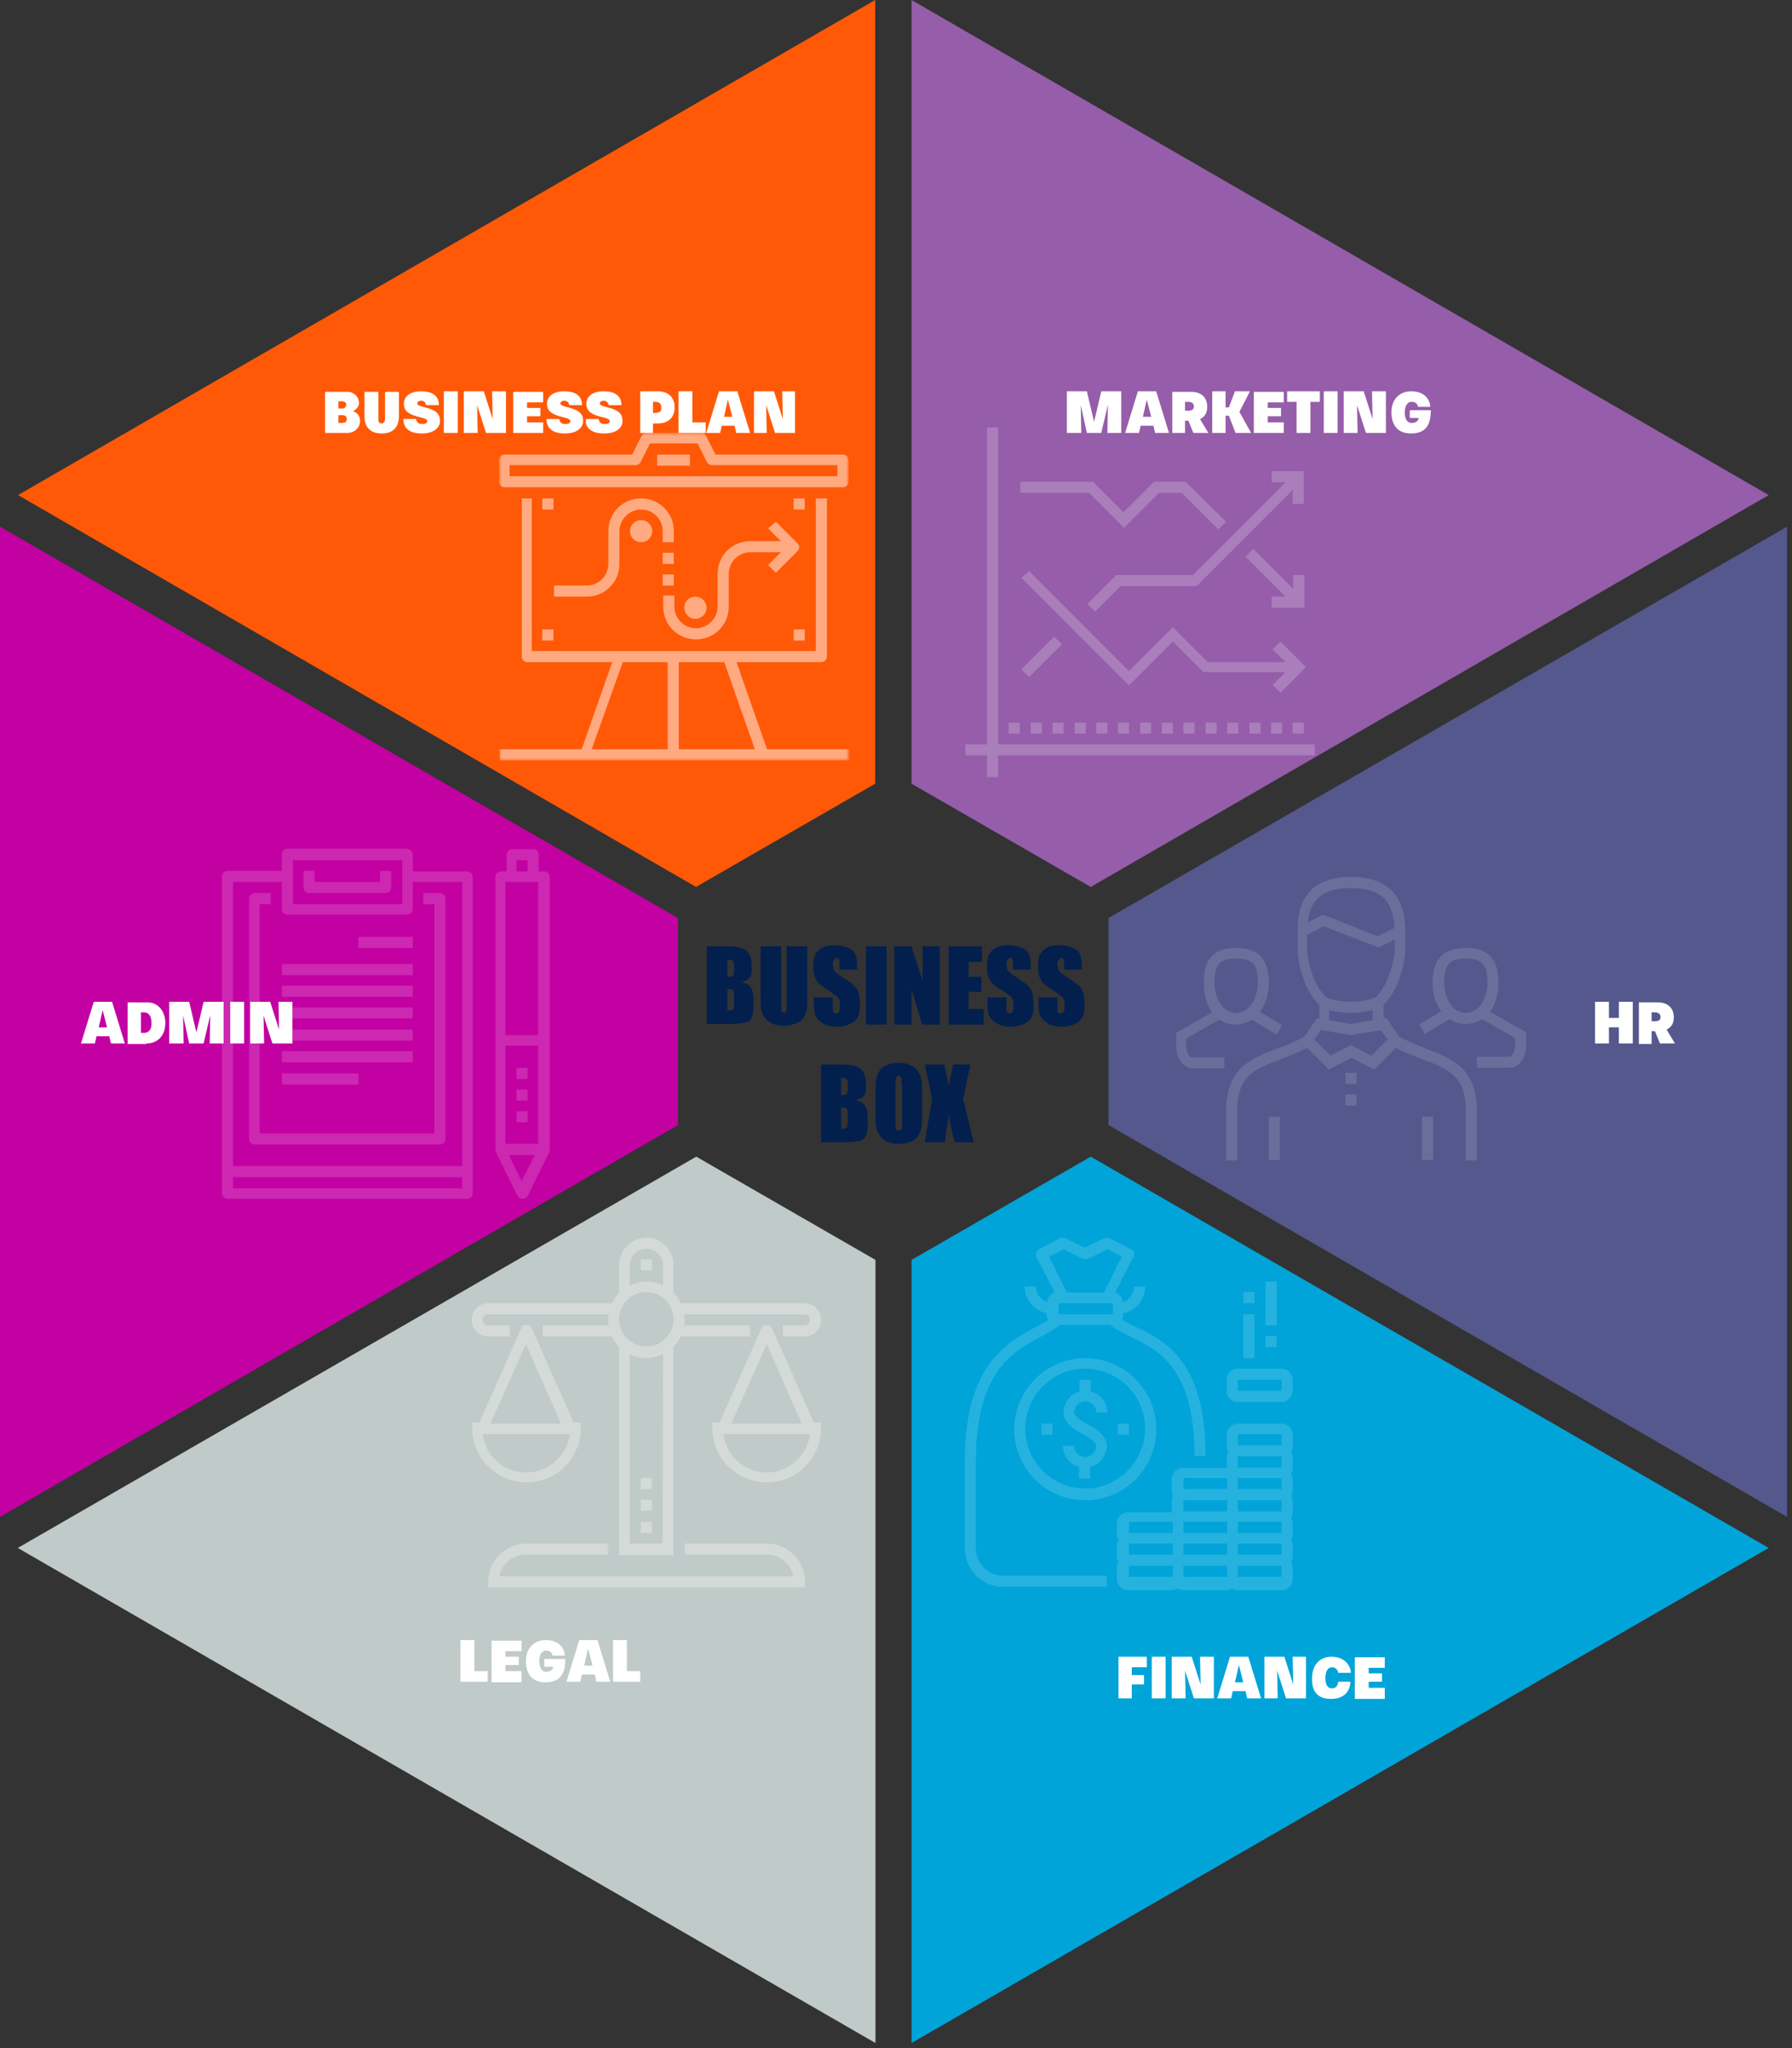
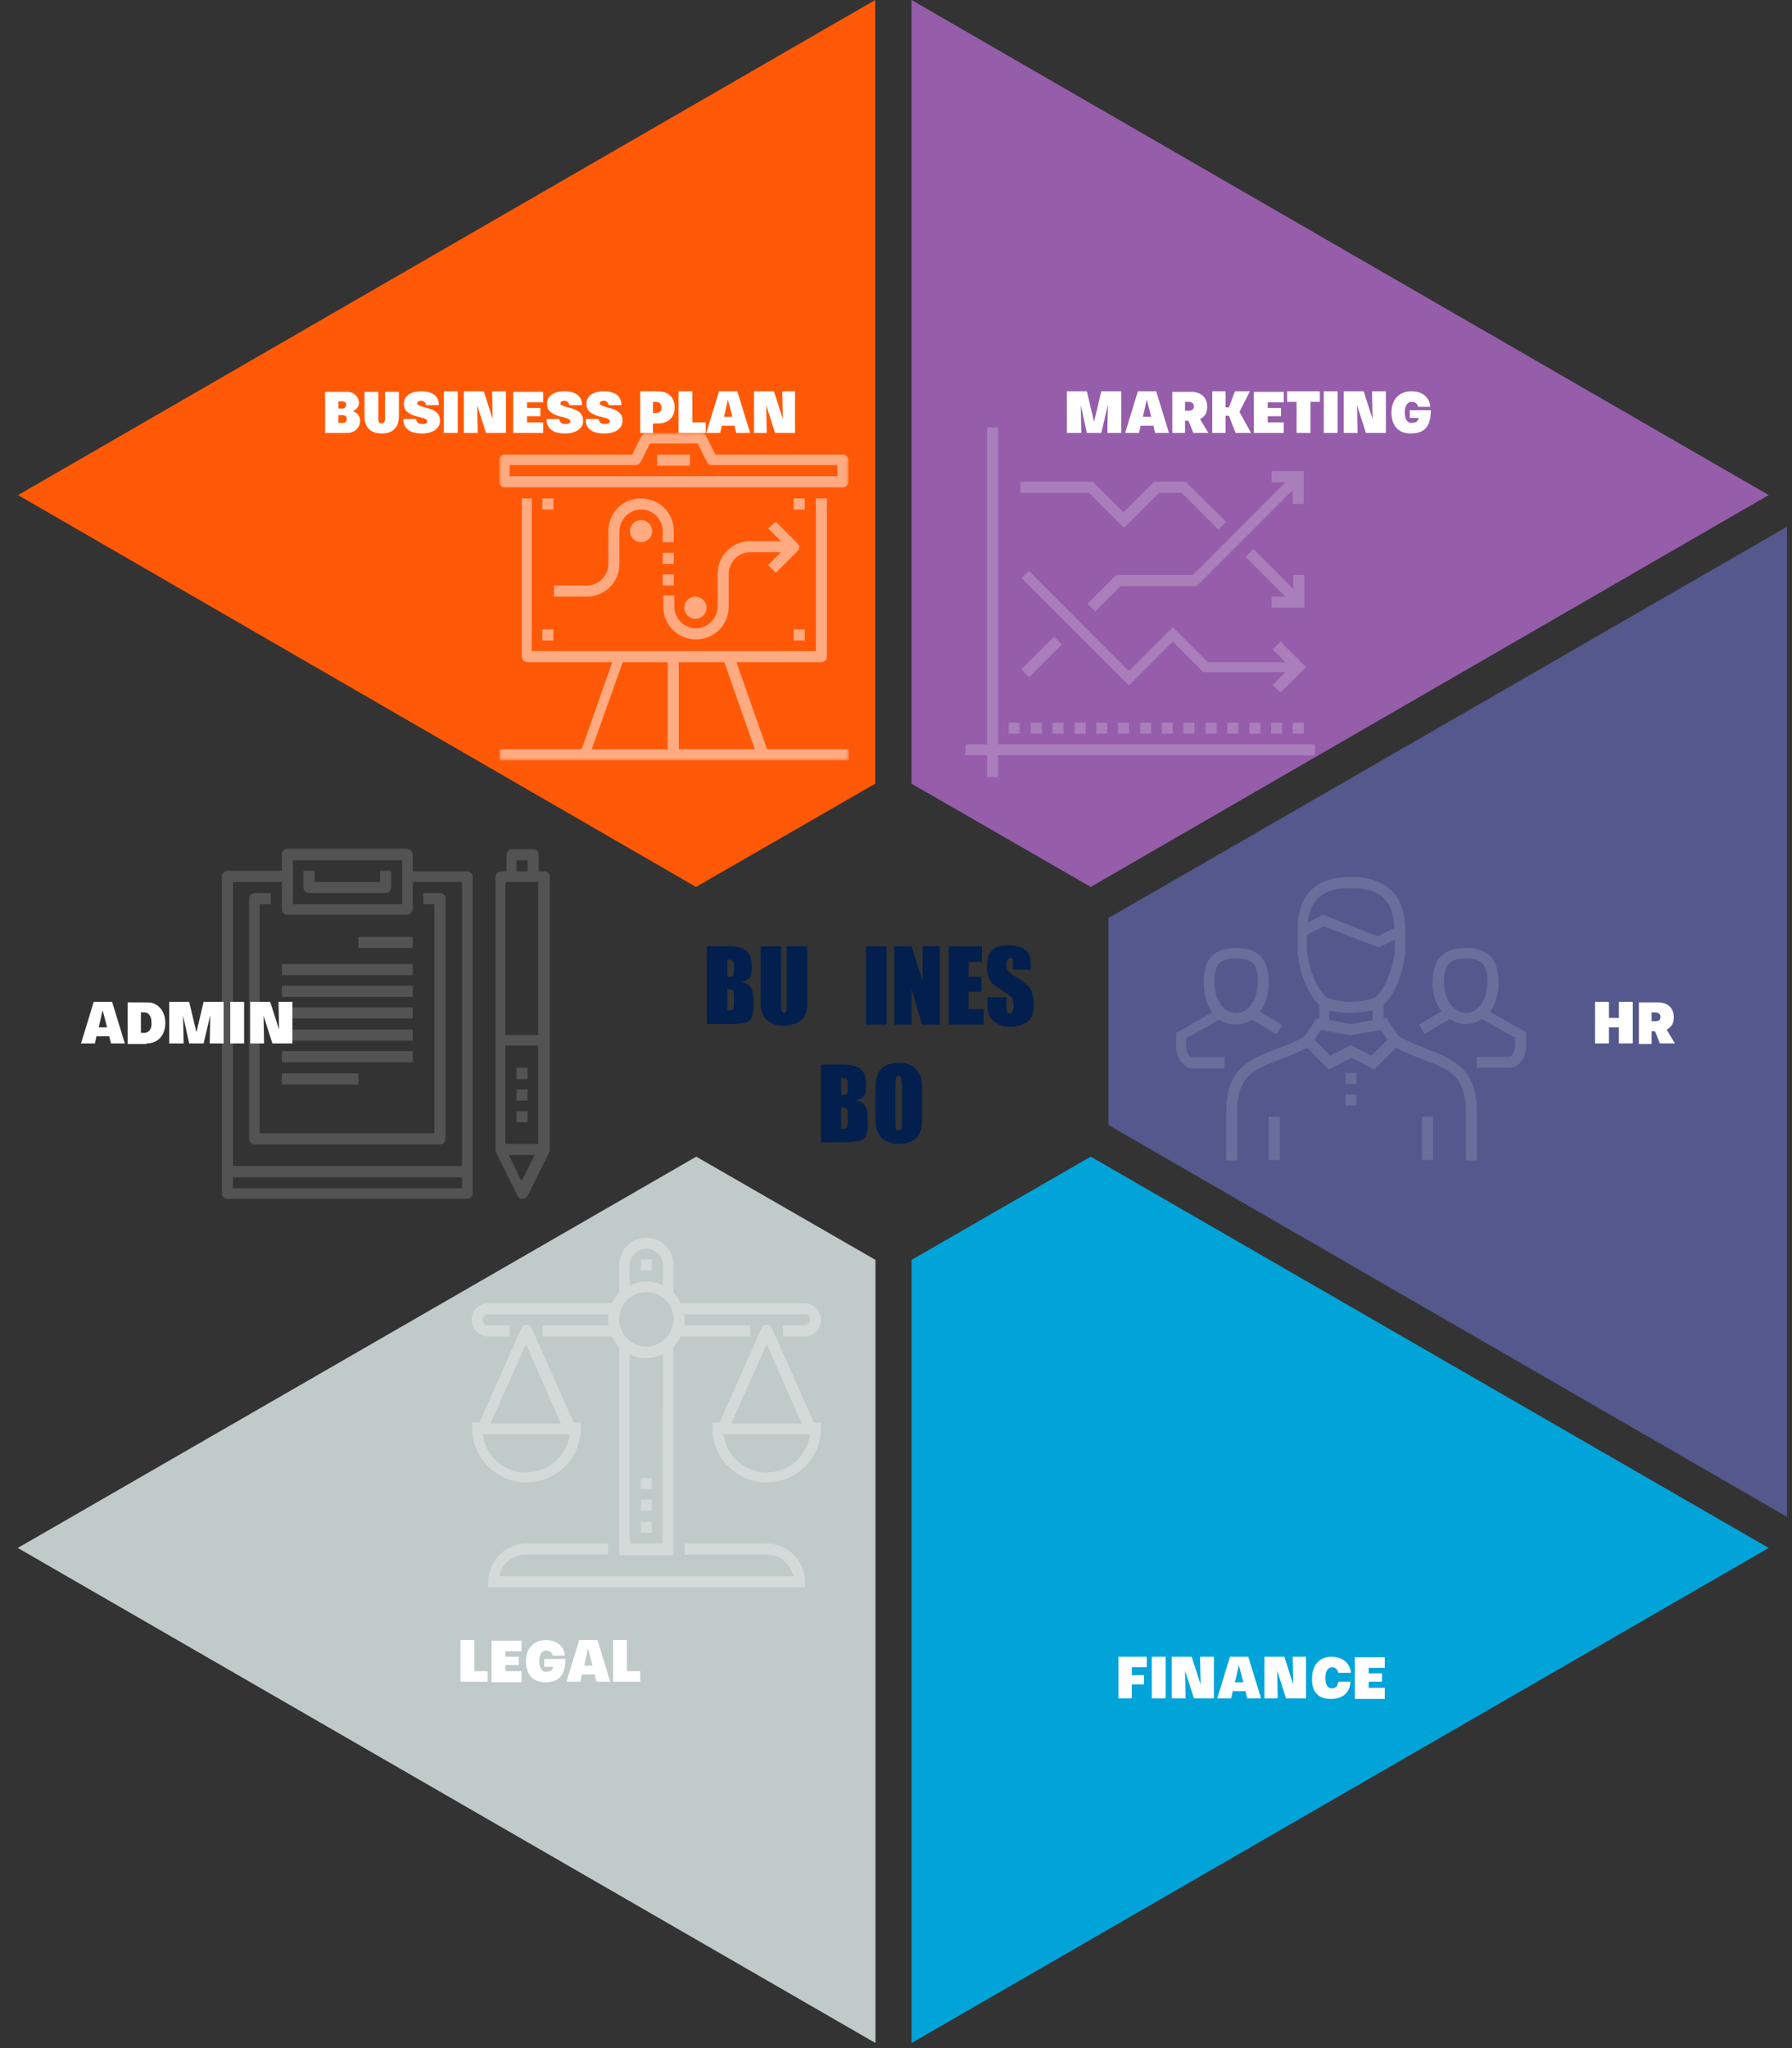
<svg xmlns="http://www.w3.org/2000/svg" version="1.1" id="Layer_1" x="0px" y="0px" viewBox="0 0 323 369" style="enable-background:new 0 0 323 369;" xml:space="preserve">
  <rect x="0" y="0" width="323" height="369" fill="#333333" stroke="none" />
  <g>
    <g>
      <polygon style="fill:#955DAA;" points="164.3,0 164.3,141.2 196.6,159.8 318.8,89.2   " />
    </g>
    <g style="opacity:0.2;">
      <g>
        <path style="fill:#FFFFFF;" d="M179.9,77l0,57.1H237v2h-57.1l0,3.9h-2v-3.9H174v-2h3.9V77H179.9z M183.8,130.2v2h-2v-2H183.8z      M187.8,130.2v2h-2v-2H187.8z M191.7,130.2v2h-2v-2H191.7z M195.7,130.2v2h-2v-2H195.7z M199.6,130.2v2h-2v-2H199.6z      M203.5,130.2v2h-2v-2H203.5z M207.5,130.2v2h-2v-2H207.5z M211.4,130.2v2h-2v-2H211.4z M215.3,130.2v2h-2v-2H215.3z      M219.3,130.2v2h-2v-2H219.3z M223.2,130.2v2h-2v-2H223.2z M227.2,130.2v2h-2v-2H227.2z M231.1,130.2v2h-2v-2H231.1z M235,130.2     v2h-2v-2H235z M185.5,102.9l18,18l7.9-7.9l6.3,6.3h14l-2.3-2.3l1.4-1.4l4.6,4.6l-4.6,4.6l-1.4-1.4l2.3-2.3h-14.8l-5.5-5.5     l-7.9,7.9l-19.4-19.4L185.5,102.9z M190,114.7l1.4,1.4l-5.9,5.9l-1.4-1.4L190,114.7z M235,84.9v5.9h-2v-2.5l-17.3,17.3H202     l-4.6,4.6l-1.4-1.4l5.2-5.2h13.8l16.7-16.7l-2.5,0v-2H235z M225.9,98.9l7.2,7.2v-2.5h2v5.9h-5.9v-2h2.5l-7.2-7.2L225.9,98.9z      M197,86.8l5.5,5.5l5.5-5.5h5.7L221,94l-1.4,1.4l-6.6-6.6h-4.1l-6.3,6.3l-6.3-6.3h-12.4v-2H197z" />
      </g>
    </g>
    <g transform="translate(3.25)">
      <g>
        <g id="a_00000032615666942009367630000009497567110432730812_">
          <polygon style="fill:#FF5907;" points="154.5,0 0,89.2 122.2,159.8 154.5,141.2     " />
        </g>
      </g>
      <defs>
        <filter id="Adobe_OpacityMaskFilter" filterUnits="userSpaceOnUse" x="86.7" y="78" width="63" height="59">
          <feColorMatrix type="matrix" values="1 0 0 0 0  0 1 0 0 0  0 0 1 0 0  0 0 0 1 0" />
        </filter>
      </defs>
      <mask maskUnits="userSpaceOnUse" x="86.7" y="78" width="63" height="59" id="b_00000173883769146895722010000013735871733785191349_">
        <g style="filter:url(#Adobe_OpacityMaskFilter);">
          <polygon id="a_00000008133413562947165230000001698187942522237601_" style="fill-rule:evenodd;clip-rule:evenodd;fill:#FFFFFF;" points="      161.2,2 6.7,91.2 128.9,161.8 161.2,143.1     " />
        </g>
      </mask>
      <g style="opacity:0.49;mask:url(#b_00000173883769146895722010000013735871733785191349_);">
        <g>
          <path style="fill:#FFFFFF;" d="M92.6,89.8v27.5h51.2V89.8h2v28.5c0,0.5-0.4,1-1,1l-15.3,0l5.4,15.4c0,0.1,0.1,0.2,0.1,0.3h14.8      v2h-63v-2h14.8h0c0-0.1,0-0.2,0.1-0.3l5.4-15.4l-15.3,0c-0.5,0-1-0.4-1-1V89.8H92.6z M117.2,119.3H109l-5.6,15.7h13.7V119.3z       M127.3,119.3h-8.2V135h13.7L127.3,119.3z M136.6,94l3.9,3.9c0.4,0.4,0.4,1,0,1.4l-3.9,3.9l-1.4-1.4l2.3-2.3H132      c-2.2,0-3.9,1.8-3.9,3.9v5.9c0,3.3-2.6,5.9-5.9,5.9s-5.9-2.6-5.9-5.9v-2h2v2c0,2.2,1.8,3.9,3.9,3.9s3.9-1.8,3.9-3.9v-5.9      c0-3.3,2.6-5.9,5.9-5.9h5.5l-2.3-2.3L136.6,94z M141.8,113.4v2h-2v-2H141.8z M96.5,113.4v2h-2v-2H96.5z M122.1,107.5      c1.1,0,2,0.9,2,2c0,1.1-0.9,2-2,2s-2-0.9-2-2C120.1,108.3,121,107.5,122.1,107.5z M112.3,89.8c3.3,0,5.9,2.6,5.9,5.9v2h-2v-2      c0-2.2-1.8-3.9-3.9-3.9s-3.9,1.8-3.9,3.9v5.9c0,3.3-2.6,5.9-5.9,5.9h-5.9v-2h5.9c2.2,0,3.9-1.8,3.9-3.9v-5.9      C106.4,92.4,109,89.8,112.3,89.8z M118.2,103.5v2h-2v-2H118.2z M118.2,99.6v2h-2v-2H118.2z M112.3,93.7c1.1,0,2,0.9,2,2      s-0.9,2-2,2s-2-0.9-2-2S111.2,93.7,112.3,93.7z M96.5,89.8v2h-2v-2H96.5z M141.8,89.8v2h-2v-2H141.8z M123.1,78      c0.4,0,0.7,0.2,0.9,0.5l1.7,3.4h23c0.5,0,1,0.4,1,1v3.9c0,0.5-0.4,1-1,1h-61c-0.5,0-1-0.4-1-1v-3.9c0-0.5,0.4-1,1-1h23l1.7-3.4      c0.2-0.3,0.5-0.5,0.9-0.5H123.1z M122.5,79.9h-8.6l-1.7,3.4c-0.2,0.3-0.5,0.5-0.9,0.5H88.6v2h59.1v-2h-22.6      c-0.4,0-0.7-0.2-0.9-0.5L122.5,79.9z M121.1,81.9v2h-5.9v-2H121.1z" />
        </g>
      </g>
    </g>
    <g>
      <polygon style="fill:#54588C;" points="199.8,165.4 199.8,202.7 322.1,273.3 322.1,94.9   " />
    </g>
    <g style="opacity:0.13;">
      <g>
        <path style="fill:#FFFFFF;" d="M243.5,158c6.5,0,9.8,3.3,9.8,9.8l0,4.1c-0.8,5.7-3,8.3-3.9,9.1l0,2.5l0.5-0.1l2.2,3.3l0.5,0.3     c1.6,0.8,3.1,1.4,4.6,2c4.6,1.8,9,3.4,9,11.3v8.8h-2v-8.8c0-6.5-3.1-7.7-7.7-9.4c-1.5-0.6-3.2-1.2-4.9-2.1l-3.9,3.9l-4.1-2.1     l-4.1,2.1l-3.9-3.9c-1.7,0.9-3.4,1.5-4.9,2.1c-4.7,1.8-7.7,2.9-7.7,9.4v8.8h-2v-8.8c0-7.9,4.4-9.5,9-11.3     c1.7-0.6,3.4-1.3,5.1-2.2l2.2-3.3l0.5,0.1l0-2.5c-0.9-0.9-3.1-3.4-3.9-9.1l0-0.1v-3.9C233.7,161.3,237,158,243.5,158z      M230.7,201.2v7.8h-2v-7.8H230.7z M258.3,201.2v7.8h-2v-7.8H258.3z M244.5,197.2v2h-2v-2H244.5z M244.5,193.3v2h-2v-2H244.5z      M264.2,170.8c5.2,0,5.9,3.4,5.9,6.4c0,2-0.6,3.8-1.5,5.1l6.5,3.7v2.5c0,2.1-1.4,3.9-3,3.9h-5.9v-2h5.9c0.3,0,1-0.8,1-2V187     l-6-3.4c-0.8,0.6-1.8,0.9-2.9,0.9c-1.1,0-2-0.3-2.9-0.9l-4.5,2.7l-1-1.7l4-2.4c-1-1.3-1.6-3.1-1.6-5.1     C258.3,174.2,258.9,170.8,264.2,170.8z M222.8,170.8c5.2,0,5.9,3.4,5.9,6.4c0,2-0.6,3.8-1.6,5.1l4,2.4l-1,1.7l-4.5-2.7     c-0.8,0.6-1.8,0.9-2.9,0.9c-1.1,0-2-0.3-2.9-0.9l-6,3.4v1.4c0,1.2,0.7,2,1,2h5.9v2H215c-1.6,0-3-1.8-3-3.9v-2.5l6.5-3.7     c-1-1.3-1.5-3.1-1.5-5.1C216.9,174.2,217.6,170.8,222.8,170.8z M248.9,185.6l-5.4,0.9l-5.4-0.9l-1.2,1.7l2.9,2.9l3.7-1.9l3.7,1.9     l2.9-2.9L248.9,185.6z M247.4,182c-1.9,0.5-3.8,0.5-3.9,0.5c-0.1,0-2.1,0-3.9-0.5l0,1.8l3.9,0.7l3.9-0.7L247.4,182z M264.2,172.7     c-3,0-3.9,1.1-3.9,4.4c0,2.6,1.4,5.4,3.9,5.4s3.9-2.8,3.9-5.4C268.1,173.8,267.2,172.7,264.2,172.7z M222.8,172.7     c-3,0-3.9,1.1-3.9,4.4c0,2.6,1.4,5.4,3.9,5.4s3.9-2.8,3.9-5.4C226.8,173.8,225.8,172.7,222.8,172.7z M238.6,166.9l-3,1.5v3.2     c0.8,5.8,3.2,7.8,3.5,8.1c1.7,0.8,4.4,0.8,4.4,0.8s2.7,0,4.4-0.8c0.3-0.2,2.6-2.3,3.5-8.1v-2.3l-2.9,1.4L238.6,166.9z M243.5,160     c-4.9,0-7.3,1.9-7.8,6.2l2.8-1.4l9.8,3.9l3-1.5C251.2,162.2,248.7,160,243.5,160z" />
      </g>
    </g>
    <g>
-       <polygon style="fill:#C300A2;" points="0,273.3 122.2,202.7 122.2,165.4 0,94.9   " />
-     </g>
+       </g>
    <g style="opacity:0.16;">
      <g>
        <path style="fill:#FFFFFF;" d="M73.4,153c0.5,0,1,0.4,1,1l0,3h9.8c0.5,0,1,0.4,1,1V215c0,0.5-0.4,1-1,1H41c-0.5,0-1-0.4-1-1     v-57.1c0-0.5,0.4-1,1-1h9.8l0-3c0-0.5,0.4-1,1-1H73.4z M96.1,153c0.5,0,1,0.4,1,1v3h1c0.5,0,1,0.4,1,1v49.2c0,0.2,0,0.3-0.1,0.4     l-3.9,7.9c-0.2,0.3-0.5,0.5-0.9,0.5c-0.4,0-0.7-0.2-0.9-0.5l-3.9-7.9c-0.1-0.1-0.1-0.3-0.1-0.4v-49.2c0-0.5,0.4-1,1-1h1v-3     c0-0.5,0.4-1,1-1H96.1z M83.3,212.1H42l0,2h41.3L83.3,212.1z M96.4,208.1h-4.7l2.3,4.7L96.4,208.1z M50.8,158.9H42l0,51.2h41.3     l0-51.2h-8.9l0,4.9c0,0.5-0.4,1-1,1H51.8c-0.5,0-1-0.4-1-1L50.8,158.9z M48.8,160.9v2h-2v41.3h31.5v-41.3h-2v-2h3     c0.5,0,1,0.4,1,1v43.3c0,0.5-0.4,1-1,1H45.9c-0.5,0-1-0.4-1-1v-43.3c0-0.5,0.4-1,1-1H48.8z M97,188.4h-5.9v17.7H97V188.4z      M95.1,200.2v2h-2v-2H95.1z M95.1,196.3v2h-2v-2H95.1z M64.6,193.4v2H50.8v-2H64.6z M95.1,192.4v2h-2v-2H95.1z M74.4,189.4v2     H50.8v-2H74.4z M74.4,185.5v2H50.8v-2H74.4z M97,158.9h-5.9v27.6H97V158.9z M74.4,181.5v2H50.8v-2H74.4z M74.4,177.6v2H50.8v-2     H74.4z M74.4,173.7v2H50.8v-2H74.4z M74.4,168.8v2h-9.8v-2H74.4z M72.4,155H52.8v7.9h19.7V155z M56.7,156.9v2h11.8v-2h2v3     c0,0.5-0.4,1-1,1H55.7c-0.5,0-1-0.4-1-1v-3H56.7z M95.1,155h-2v2h2L95.1,155z" />
      </g>
    </g>
    <g>
      <polygon style="fill:#C0CAC8;" points="3.2,278.9 157.8,368.1 157.8,227 125.5,208.4   " />
    </g>
    <g style="opacity:0.3;">
      <g>
        <path style="fill:#FFFFFF;" d="M109.6,278.1v2H94.8c-2.4,0-4.4,1.7-4.8,3.9h53c-0.5-2.2-2.4-3.9-4.8-3.9h-14.8v-2h14.8     c3.8,0,6.9,3.1,6.9,6.9v1H88v-1c0-3.8,3.1-6.9,6.9-6.9H109.6z M116.5,223c2.7,0,4.9,2.2,4.9,4.9l0,5c0.5,0.5,1,1.2,1.3,1.9     l22.3,0c1.6,0,3,1.3,3,3s-1.3,3-3,3h-3.9v-2h3.9c0.5,0,1-0.4,1-1s-0.4-1-1-1l-21.7,0c0,0.3,0.1,0.7,0.1,1s0,0.7-0.1,1l11.9,0v2     l-12.5,0c-0.3,0.7-0.8,1.3-1.3,1.9l0,37.5h-9.8l0-37.5c-0.5-0.5-1-1.2-1.3-1.9l-12.5,0v-2l11.9,0c0-0.3-0.1-0.7-0.1-1     s0-0.7,0.1-1l-21.7,0c-0.5,0-1,0.4-1,1s0.4,1,1,1h3.9v2H88c-1.6,0-3-1.3-3-3s1.3-3,3-3l22.3,0c0.3-0.7,0.8-1.3,1.3-1.9l0-5     C111.6,225.2,113.8,223,116.5,223z M119.5,244c-0.9,0.4-1.9,0.7-3,0.7c-1.1,0-2.1-0.2-3-0.7l0,34.1h5.9L119.5,244z M117.5,274.2     v2h-2v-2H117.5z M117.5,270.2v2h-2v-2H117.5z M117.5,266.3v2h-2v-2H117.5z M94.9,238.7L94.9,238.7l0.1,0c0,0,0.1,0,0.1,0     c0,0,0,0,0.1,0l0.1,0c0,0,0,0,0,0l0,0l0.1,0.1c0.2,0.1,0.3,0.3,0.4,0.4c0,0,0,0,0,0l7.6,17.1l1.3,0v1c0,5.4-4.4,9.8-9.8,9.8     s-9.8-4.4-9.8-9.8v-1l1.3,0l7.6-17.1c0.1-0.2,0.2-0.4,0.4-0.5c0,0,0,0,0.1,0c0,0,0,0,0,0l0.1,0l0,0l0,0l0,0l0,0c0,0,0.1,0,0.1,0     c0,0,0,0,0.1,0C94.7,238.8,94.8,238.8,94.9,238.7L94.9,238.7L94.9,238.7z M138.2,238.7L138.2,238.7c0.1,0,0.1,0,0.1,0     c0,0,0.1,0,0.1,0c0,0,0,0,0.1,0c0,0,0.1,0,0.1,0l0,0l0,0l0,0l0.1,0.1c0.2,0.1,0.3,0.3,0.4,0.4c0,0,0,0,0,0l7.6,17.1l1.3,0v1     c0,5.4-4.4,9.8-9.8,9.8s-9.8-4.4-9.8-9.8v-1l1.3,0l7.6-17.1c0.1-0.2,0.2-0.4,0.4-0.5c0,0,0,0,0.1,0c0,0,0,0,0,0l0,0l0,0l0,0l0,0     l0,0l0,0c0,0,0.1,0,0.1,0c0,0,0,0,0.1,0C138,238.8,138.1,238.8,138.2,238.7L138.2,238.7L138.2,238.7z M102.7,258.4H87     c0.5,3.9,3.8,6.9,7.8,6.9S102.2,262.3,102.7,258.4z M146,258.4h-15.6c0.5,3.9,3.8,6.9,7.8,6.9S145.5,262.3,146,258.4z      M138.2,242.2l-6.4,14.3h12.7L138.2,242.2z M94.8,242.2l-6.4,14.3h12.7L94.8,242.2z M116.5,232.8c-2.7,0-4.9,2.2-4.9,4.9     s2.2,4.9,4.9,4.9s4.9-2.2,4.9-4.9S119.2,232.8,116.5,232.8z M116.5,225c-1.6,0-3,1.3-3,3l0,3.6c0.9-0.4,1.9-0.7,3-0.7     c1.1,0,2.1,0.2,3,0.7l0-3.6C119.5,226.3,118.1,225,116.5,225z M117.5,226.9v2h-2v-2H117.5z" />
      </g>
    </g>
    <g>
      <polygon style="fill:#00A4D9;" points="164.3,227 164.3,368.1 318.8,278.9 196.6,208.4   " />
    </g>
    <g style="opacity:0.15;">
      <g>
-         <path style="fill:#FFFFFF;" d="M200,223.1l3.9,2c0.5,0.2,0.7,0.8,0.4,1.3l-3.3,6.5c0.8,0.2,1.3,0.9,1.4,1.7c1.1-0.4,2-1.5,2-2.8     h2c0,2.4-1.7,4.4-3.9,4.8l0,0.1c0,0.4-0.1,0.7-0.3,1c0.7,0.5,1.6,0.9,2.6,1.4c5,2.4,12.5,6,12.5,23.2h-2     c0-15.9-6.6-19.1-11.4-21.4c-1.4-0.7-2.8-1.3-3.8-2.2l-9.1,0l0,0c-0.9,0.8-2.2,1.5-3.5,2.2c-4.9,2.6-11.6,6.2-11.6,22.4v15.7     c0,2.7,2.2,4.9,4.9,4.9h18.7v2h-18.7c-3.8,0-6.9-3.1-6.9-6.9v-15.7c0-17.4,7.6-21.4,12.6-24.1c0.9-0.5,1.8-0.9,2.4-1.4     c-0.2-0.3-0.3-0.7-0.3-1.1l0-0.1c-2.2-0.5-3.9-2.4-3.9-4.8h2c0,1.2,0.7,2.2,1.8,2.7l0.2,0.1l0,0c0.1-0.8,0.6-1.5,1.4-1.7     l-3.3-6.5c-0.2-0.5,0-1.1,0.4-1.3l3.9-2c0.3-0.1,0.6-0.1,0.9,0l3.5,1.7l3.5-1.7C199.4,223,199.7,223,200,223.1z M231,256.5     c1.1,0,2,0.9,2,2v2c0,0.4-0.1,0.7-0.3,1c0.2,0.3,0.3,0.6,0.3,1v2c0,0.4-0.1,0.7-0.3,1c0.2,0.3,0.3,0.6,0.3,1v2     c0,0.4-0.1,0.7-0.3,1c0.2,0.3,0.3,0.6,0.3,1v2c0,0.4-0.1,0.7-0.3,1c0.2,0.3,0.3,0.6,0.3,1v2c0,0.4-0.1,0.7-0.3,1     c0.2,0.3,0.3,0.6,0.3,1v2c0,0.4-0.1,0.7-0.3,1c0.2,0.3,0.3,0.6,0.3,1v2c0,1.1-0.9,2-2,2h-7.9c-0.4,0-0.7-0.1-1-0.3     c-0.3,0.2-0.6,0.3-1,0.3h-7.9c-0.4,0-0.7-0.1-1-0.3c-0.3,0.2-0.6,0.3-1,0.3h-7.9c-1.1,0-2-0.9-2-2v-2c0-0.4,0.1-0.7,0.3-1     c-0.2-0.3-0.3-0.6-0.3-1v-2c0-0.4,0.1-0.7,0.3-1c-0.2-0.3-0.3-0.6-0.3-1v-2c0-1.1,0.9-2,2-2h7.9v-2c0-0.4,0.1-0.7,0.3-1     c-0.2-0.3-0.3-0.6-0.3-1v-2c0-1.1,0.9-2,2-2h7.9v-2c0-0.4,0.1-0.7,0.3-1c-0.2-0.3-0.3-0.6-0.3-1v-2c0-1.1,0.9-2,2-2H231z      M211.4,282.1h-7.9v2h7.9V282.1z M221.2,282.1h-7.9v2h7.9V282.1z M231,282.1h-7.9v2h7.9L231,282.1z M211.4,278.1h-7.9v2h7.9     V278.1z M221.2,278.1h-7.9v2h7.9V278.1z M231,278.1h-7.9v2h7.9L231,278.1z M211.4,274.2h-7.9v2h7.9V274.2z M231,274.2h-7.9v2h7.9     L231,274.2z M221.2,274.2h-7.9v2h7.9V274.2z M231,270.3h-7.9v2h7.9L231,270.3z M221.2,270.3h-7.9v2h7.9V270.3z M195.6,244.7     c7,0,12.8,5.7,12.8,12.8c0,7.1-5.7,12.8-12.8,12.8s-12.8-5.7-12.8-12.8C182.9,250.4,188.6,244.7,195.6,244.7z M221.2,266.3h-7.9     v2h7.9V266.3z M195.6,246.6c-6,0-10.8,4.9-10.8,10.8c0,6,4.9,10.8,10.8,10.8s10.8-4.9,10.8-10.8     C206.4,251.5,201.6,246.6,195.6,246.6z M231,266.3h-7.9v2h7.9L231,266.3z M196.6,248.6l0,2.1c1.7,0.4,3,2,3,3.8h-2     c0-1.1-0.9-2-2-2c-1.1,0-2,0.9-2,2c0,0.6,1.4,1.6,2.4,2.1c0.6,0.3,3.5,1.7,3.5,3.9c0,1.8-1.3,3.4-3,3.8l0,2.1h-2l0-2.1     c-1.7-0.4-2.9-2-2.9-3.8h2c0,1.1,0.9,2,2,2c1.1,0,2-0.9,2-2c0-0.6-1.4-1.6-2.4-2.1c-0.6-0.3-3.5-1.7-3.5-3.9     c0-1.8,1.3-3.4,2.9-3.8l0-2.1H196.6z M231,262.4h-7.9v2h7.9L231,262.4z M231,258.4h-7.9v2h7.9L231,258.4z M189.7,256.5v2h-2v-2     H189.7z M203.5,256.5v2h-2v-2H203.5z M231,246.6c1.1,0,2,0.9,2,2v2c0,1.1-0.9,2-2,2h-7.9c-1.1,0-2-0.9-2-2v-2c0-1.1,0.9-2,2-2     H231z M231,248.6h-7.9v2h7.9L231,248.6z M226.1,236.8v7.9h-2v-7.9H226.1z M230.1,240.7v2h-2v-2H230.1z M230.1,230.9v7.9h-2v-7.9     H230.1z M200.6,234.8h-9.8v2h9.8L200.6,234.8z M226.1,232.8v2h-2v-2H226.1z M199.6,225.1l-3.5,1.7c-0.3,0.1-0.6,0.1-0.9,0     l-3.5-1.7l-2.6,1.3l3.2,6.5h6.7l3.2-6.5L199.6,225.1z" />
-       </g>
+         </g>
    </g>
    <g>
      <path style="fill:#FFFFFF;" d="M62.6,78c1.3,0,2.3-0.9,2.3-2.2c0-0.8-0.5-1.5-1.3-1.7v0c0.6-0.3,1.1-0.8,1.1-1.5    c0-1.1-0.9-2-2.1-2h-4V78H62.6z M61.7,73.6h-0.7v-1.3h0.6c0.6,0,0.8,0.3,0.8,0.6C62.4,73.2,62.2,73.6,61.7,73.6z M61.7,76.2h-0.7    v-1.4h0.7c0.7,0,0.8,0.4,0.8,0.7C62.5,75.9,62.3,76.2,61.7,76.2z M68.8,78.1c2.2,0,3.1-1.3,3.1-3.1v-4.4h-2.5v4.8    c0,0.5-0.2,0.9-0.6,0.9c-0.5,0-0.6-0.3-0.6-0.9v-4.8h-2.5V75C65.7,76.8,66.6,78.1,68.8,78.1z M76,78.1c2.4,0,3.3-1.2,3.3-2.2    c0-1.2-0.4-2-3.1-2.6c-0.7-0.2-1-0.4-1-0.6c0-0.2,0.2-0.5,0.7-0.5c0.7,0,0.9,0.6,0.9,0.8h2.3c0-0.5,0-2.5-3.2-2.5    c-2.3,0-3.1,1.2-3.1,2.2c0,1.1,0.4,1.9,3,2.5c0.9,0.2,1.2,0.4,1.2,0.7c0,0.3-0.2,0.5-1,0.5c-0.8,0-1-0.7-1-0.9h-2.3    C72.7,76.1,72.8,78.1,76,78.1z M82.5,78v-7.5h-2.5V78H82.5z M86.1,78l-0.1-5h0l1.6,5h3.6v-7.5h-2.5l0.1,5h0l-1.6-5h-3.6V78H86.1z     M97.9,78v-1.9h-2.9V75h2.4v-1.5h-2.4v-1h2.9v-1.9h-5.4V78H97.9z M101.8,78.1c2.4,0,3.3-1.2,3.3-2.2c0-1.2-0.4-2-3.1-2.6    c-0.7-0.2-1-0.4-1-0.6c0-0.2,0.2-0.5,0.7-0.5c0.7,0,0.9,0.6,0.9,0.8h2.3c0-0.5,0-2.5-3.2-2.5c-2.3,0-3.1,1.2-3.1,2.2    c0,1.1,0.4,1.9,3,2.5c0.9,0.2,1.2,0.4,1.2,0.7c0,0.3-0.2,0.5-1,0.5c-0.8,0-1-0.7-1-0.9h-2.3C98.5,76.1,98.6,78.1,101.8,78.1z     M108.9,78.1c2.4,0,3.3-1.2,3.3-2.2c0-1.2-0.4-2-3.1-2.6c-0.7-0.2-1-0.4-1-0.6c0-0.2,0.2-0.5,0.7-0.5c0.7,0,0.9,0.6,0.9,0.8h2.3    c0-0.5,0-2.5-3.2-2.5c-2.3,0-3.1,1.2-3.1,2.2c0,1.1,0.4,1.9,3,2.5c0.9,0.2,1.2,0.4,1.2,0.7c0,0.3-0.2,0.5-1,0.5    c-0.8,0-1-0.7-1-0.9h-2.3C105.5,76.1,105.6,78.1,108.9,78.1z M117.7,78v-1.7h0.8c2.2,0,3.1-1.3,3.1-2.9c0-1.6-0.9-2.9-3.1-2.9    h-3.1V78H117.7z M118.1,74.4h-0.4v-2h0.4c0.8,0,1.1,0.4,1.1,1C119.3,74,119,74.4,118.1,74.4z M127.2,78v-1.9h-2.4v-5.6h-2.5V78    H127.2z M129.8,78l0.3-1.3h2.3l0.3,1.3h2.5l-2.3-7.5h-3.3l-2.3,7.5H129.8z M132,75.1h-1.5l0.7-3.1h0L132,75.1z M138.2,78l-0.1-5h0    l1.6,5h3.6v-7.5H141l0.1,5h0l-1.6-5h-3.6V78H138.2z M194.9,78l-0.1-5h0l1.1,5h2.6l1.2-5.1h0l-0.1,5.1h2.5v-7.5h-3.6l-1.3,5.5h0    l-1.3-5.5h-3.6V78H194.9z M205.3,78l0.3-1.3h2.3l0.3,1.3h2.5l-2.3-7.5h-3.3l-2.3,7.5H205.3z M207.5,75.1H206l0.7-3.1h0L207.5,75.1    z M213.6,78v-2.2h0.6l0.9,2.2h2.7l-1.5-2.5c0.9-0.4,1.3-1.2,1.3-2.2c0-1.5-0.9-2.7-2.9-2.7h-3.4V78H213.6z M214.2,74h-0.6v-1.6    h0.6c0.7,0,1,0.4,1,0.8C215.2,73.7,214.9,74,214.2,74z M220.9,78v-3.1h0.6l1.2,3.1h2.8l-2.1-3.8l1.9-3.7h-2.7l-1.1,2.9h-0.6v-2.9    h-2.4V78H220.9z M231.4,78v-1.9h-2.9V75h2.4v-1.5h-2.4v-1h2.9v-1.9H226V78H231.4z M236.2,78v-5.6h1.7v-1.9H232v1.9h1.7V78H236.2z     M241.1,78v-7.5h-2.5V78H241.1z M244.7,78l-0.1-5h0l1.6,5h3.6v-7.5h-2.5l0.1,5h0l-1.6-5h-3.6V78H244.7z M254.3,78.1    c2.9,0,3.6-1.8,3.6-4.2h-3.8v1.4h1.6c-0.1,0.6-0.5,0.9-1.3,0.9c-0.8,0-1.2-0.8-1.2-1.9c0-1,0.4-1.9,1.2-1.9c0.9,0,1.1,0.5,1.2,0.9    h2.2c0-0.9-0.7-2.8-3.4-2.8c-2.4,0-3.6,1.7-3.6,3.8C250.8,76.3,251.7,78.1,254.3,78.1z M204,306v-2.5h2.2v-1.7H204v-1.4h2.7v-1.9    h-5.1v7.5H204z M210.1,306v-7.5h-2.5v7.5H210.1z M213.7,306l-0.1-5h0l1.6,5h3.6v-7.5h-2.5l0.1,5h0l-1.6-5h-3.6v7.5H213.7z     M221.9,306l0.3-1.3h2.3l0.3,1.3h2.5l-2.3-7.5h-3.3l-2.3,7.5H221.9z M224.1,303.1h-1.5l0.7-3.1h0L224.1,303.1z M230.3,306l-0.1-5    h0l1.6,5h3.6v-7.5H233l0.1,5h0l-1.6-5h-3.6v7.5H230.3z M239.9,306.1c2.8,0,3.5-1.9,3.5-3.1h-2.2c0,0.5-0.3,1.2-1.1,1.2    c-0.9,0-1.2-0.8-1.2-1.9s0.4-1.9,1.2-1.9c0.8,0,1.1,0.7,1.1,1h2.3c0-0.9-0.8-2.9-3.5-2.9c-2.3,0-3.5,1.7-3.5,3.8    C236.4,304.4,237.2,306.1,239.9,306.1z M249.6,306v-1.9h-2.9V303h2.4v-1.5h-2.4v-1h2.9v-1.9h-5.4v7.5H249.6z M290,188v-2.9h1.8    v2.9h2.5v-7.5h-2.5v2.9H290v-2.9h-2.5v7.5H290z M297.7,188v-2.2h0.6l0.9,2.2h2.7l-1.5-2.5c0.9-0.4,1.3-1.2,1.3-2.2    c0-1.5-0.9-2.7-2.9-2.7h-3.4v7.5H297.7z M298.3,184h-0.6v-1.6h0.6c0.7,0,1,0.4,1,0.8C299.3,183.7,299.1,184,298.3,184z M17.1,188    l0.3-1.3h2.3L20,188h2.5l-2.3-7.5h-3.3l-2.3,7.5H17.1z M19.3,185.1h-1.5l0.7-3.1h0L19.3,185.1z M26.4,188c2.2,0,3.4-1.6,3.4-3.7    s-1.3-3.7-3.2-3.7H23v7.5H26.4z M26,186.1h-0.6v-3.7H26c0.8,0,1.3,0.7,1.3,1.8C27.4,185.3,26.9,186.1,26,186.1z M33.1,188l-0.1-5    h0l1.1,5h2.6l1.2-5.1h0l-0.1,5.1h2.5v-7.5h-3.6l-1.3,5.5h0l-1.3-5.5h-3.6v7.5H33.1z M44,188v-7.5h-2.5v7.5H44z M47.6,188l-0.1-5h0    l1.6,5h3.6v-7.5h-2.5l0.1,5h0l-1.6-5h-3.6v7.5H47.6z M87.9,303v-1.9h-2.4v-5.6h-2.5v7.5H87.9z M94,303v-1.9h-2.9V300h2.4v-1.5    h-2.4v-1H94v-1.9h-5.4v7.5H94z M98.3,303.1c2.9,0,3.6-1.8,3.6-4.2h-3.8v1.4h1.6c-0.1,0.6-0.5,0.9-1.3,0.9c-0.8,0-1.2-0.8-1.2-1.9    s0.4-1.9,1.2-1.9c0.9,0,1.1,0.5,1.2,0.9h2.2c0-0.9-0.7-2.8-3.4-2.8c-2.4,0-3.6,1.7-3.6,3.8C94.8,301.3,95.7,303.1,98.3,303.1z     M104.6,303l0.3-1.3h2.3l0.3,1.3h2.5l-2.3-7.5h-3.3l-2.3,7.5H104.6z M106.8,300.1h-1.5l0.7-3.1h0L106.8,300.1z M115.4,303v-1.9    H113v-5.6h-2.5v7.5H115.4z" />
    </g>
    <g>
      <path style="fill:#021F4E;" d="M127.4,170.5h3.6c1.2,0,2,0.1,2.6,0.3c0.6,0.2,1.1,0.5,1.4,1.1c0.4,0.5,0.5,1.4,0.5,2.6    c0,0.8-0.1,1.4-0.4,1.7c-0.3,0.3-0.8,0.6-1.5,0.7c0.8,0.2,1.4,0.5,1.7,1c0.3,0.4,0.5,1.1,0.5,2v1.3c0,0.9-0.1,1.7-0.3,2.1    c-0.2,0.5-0.6,0.8-1,0.9s-1.4,0.3-2.9,0.3h-4.2V170.5z M131.1,172.9v3.1c0.2,0,0.3,0,0.4,0c0.4,0,0.6-0.1,0.7-0.3    c0.1-0.2,0.1-0.7,0.1-1.5c0-0.4,0-0.7-0.1-0.9c-0.1-0.2-0.2-0.3-0.3-0.3C131.7,172.9,131.4,172.9,131.1,172.9z M131.1,178.2v3.9    c0.5,0,0.8-0.1,1-0.2c0.1-0.1,0.2-0.5,0.2-1.1v-1.3c0-0.6-0.1-1-0.2-1.1S131.6,178.2,131.1,178.2z" />
      <path style="fill:#021F4E;" d="M145.5,170.5v9.4c0,1.1,0,1.8-0.1,2.2c-0.1,0.4-0.3,0.9-0.6,1.3c-0.3,0.5-0.8,0.8-1.4,1    c-0.6,0.2-1.2,0.4-2,0.4c-0.8,0-1.6-0.1-2.2-0.4s-1.1-0.6-1.4-1.1s-0.5-0.9-0.6-1.4c-0.1-0.5-0.1-1.5-0.1-3.1v-8.3h3.7V181    c0,0.6,0,1,0.1,1.2c0.1,0.2,0.2,0.3,0.4,0.3c0.2,0,0.4-0.1,0.4-0.3c0.1-0.2,0.1-0.6,0.1-1.3v-10.4H145.5z" />
-       <path style="fill:#021F4E;" d="M154.7,174.7h-3.4v-1c0-0.5,0-0.8-0.1-0.9c-0.1-0.1-0.2-0.2-0.4-0.2c-0.2,0-0.4,0.1-0.5,0.3    c-0.1,0.2-0.2,0.5-0.2,0.8c0,0.5,0.1,0.8,0.2,1.1c0.1,0.2,0.5,0.5,1,0.9c1.6,1,2.7,1.8,3.1,2.4c0.4,0.6,0.6,1.6,0.6,3    c0,1-0.1,1.7-0.4,2.2s-0.7,0.9-1.4,1.2s-1.5,0.5-2.3,0.5c-1,0-1.8-0.2-2.5-0.6c-0.7-0.4-1.1-0.8-1.4-1.4c-0.2-0.6-0.3-1.4-0.3-2.4    v-0.9h3.4v1.7c0,0.5,0,0.9,0.1,1s0.3,0.2,0.5,0.2s0.4-0.1,0.5-0.3c0.1-0.2,0.2-0.5,0.2-0.9c0-0.8-0.1-1.4-0.3-1.6    c-0.2-0.3-0.8-0.7-1.7-1.3c-0.9-0.6-1.5-1-1.8-1.3c-0.3-0.3-0.5-0.6-0.7-1.1s-0.3-1.1-0.3-1.8c0-1.1,0.1-1.9,0.4-2.4    c0.3-0.5,0.7-0.9,1.3-1.2c0.6-0.3,1.4-0.4,2.2-0.4c0.9,0,1.8,0.2,2.4,0.5c0.7,0.3,1.1,0.7,1.3,1.2c0.2,0.5,0.3,1.3,0.3,2.4V174.7z    " />
      <path style="fill:#021F4E;" d="M159.8,170.5v14.1h-3.7v-14.1H159.8z" />
      <path style="fill:#021F4E;" d="M169.4,170.5v14.1h-3.2l-1.9-6.4v6.4h-3.1v-14.1h3.1l2,6.3v-6.3H169.4z" />
      <path style="fill:#021F4E;" d="M170.9,170.5h6.1v2.8h-2.4v2.7h2.3v2.7h-2.3v3.1h2.7v2.8h-6.3V170.5z" />
      <path style="fill:#021F4E;" d="M186,174.7h-3.4v-1c0-0.5,0-0.8-0.1-0.9c-0.1-0.1-0.2-0.2-0.4-0.2c-0.2,0-0.4,0.1-0.5,0.3    c-0.1,0.2-0.2,0.5-0.2,0.8c0,0.5,0.1,0.8,0.2,1.1c0.1,0.2,0.5,0.5,1,0.9c1.6,1,2.7,1.8,3.1,2.4s0.6,1.6,0.6,3c0,1-0.1,1.7-0.4,2.2    s-0.7,0.9-1.4,1.2c-0.7,0.3-1.5,0.5-2.3,0.5c-1,0-1.8-0.2-2.5-0.6c-0.7-0.4-1.1-0.8-1.4-1.4s-0.3-1.4-0.3-2.4v-0.9h3.4v1.7    c0,0.5,0,0.9,0.1,1c0.1,0.2,0.3,0.2,0.5,0.2s0.4-0.1,0.5-0.3c0.1-0.2,0.2-0.5,0.2-0.9c0-0.8-0.1-1.4-0.3-1.6    c-0.2-0.3-0.8-0.7-1.7-1.3c-0.9-0.6-1.5-1-1.8-1.3s-0.5-0.6-0.7-1.1c-0.2-0.5-0.3-1.1-0.3-1.8c0-1.1,0.1-1.9,0.4-2.4    c0.3-0.5,0.7-0.9,1.3-1.2c0.6-0.3,1.4-0.4,2.2-0.4c0.9,0,1.8,0.2,2.4,0.5c0.7,0.3,1.1,0.7,1.3,1.2c0.2,0.5,0.3,1.3,0.3,2.4V174.7z    " />
-       <path style="fill:#021F4E;" d="M195.2,174.7h-3.4v-1c0-0.5,0-0.8-0.1-0.9c-0.1-0.1-0.2-0.2-0.4-0.2c-0.2,0-0.4,0.1-0.5,0.3    c-0.1,0.2-0.2,0.5-0.2,0.8c0,0.5,0.1,0.8,0.2,1.1c0.1,0.2,0.5,0.5,1,0.9c1.6,1,2.7,1.8,3.1,2.4s0.6,1.6,0.6,3c0,1-0.1,1.7-0.4,2.2    s-0.7,0.9-1.4,1.2c-0.7,0.3-1.5,0.5-2.3,0.5c-1,0-1.8-0.2-2.5-0.6c-0.7-0.4-1.1-0.8-1.4-1.4s-0.3-1.4-0.3-2.4v-0.9h3.4v1.7    c0,0.5,0,0.9,0.1,1c0.1,0.2,0.3,0.2,0.5,0.2s0.4-0.1,0.5-0.3c0.1-0.2,0.2-0.5,0.2-0.9c0-0.8-0.1-1.4-0.3-1.6    c-0.2-0.3-0.8-0.7-1.7-1.3c-0.9-0.6-1.5-1-1.8-1.3s-0.5-0.6-0.7-1.1c-0.2-0.5-0.3-1.1-0.3-1.8c0-1.1,0.1-1.9,0.4-2.4    c0.3-0.5,0.7-0.9,1.3-1.2c0.6-0.3,1.4-0.4,2.2-0.4c0.9,0,1.8,0.2,2.4,0.5c0.7,0.3,1.1,0.7,1.3,1.2c0.2,0.5,0.3,1.3,0.3,2.4V174.7z    " />
      <path style="fill:#021F4E;" d="M148,191.8h3.6c1.2,0,2,0.1,2.6,0.3c0.6,0.2,1.1,0.5,1.4,1.1c0.4,0.5,0.5,1.4,0.5,2.6    c0,0.8-0.1,1.4-0.4,1.7c-0.3,0.3-0.8,0.6-1.5,0.7c0.8,0.2,1.4,0.5,1.7,1c0.3,0.4,0.5,1.1,0.5,2v1.3c0,1-0.1,1.7-0.3,2.1    c-0.2,0.5-0.6,0.8-1,0.9s-1.4,0.3-2.9,0.3H148V191.8z M151.6,194.2v3.1c0.2,0,0.3,0,0.4,0c0.4,0,0.6-0.1,0.7-0.3    c0.1-0.2,0.1-0.7,0.1-1.5c0-0.4,0-0.7-0.1-0.9s-0.2-0.3-0.3-0.3C152.3,194.3,152,194.2,151.6,194.2z M151.6,199.5v3.9    c0.5,0,0.8-0.1,1-0.2c0.1-0.1,0.2-0.5,0.2-1.1v-1.3c0-0.6-0.1-1-0.2-1.1C152.5,199.6,152.2,199.6,151.6,199.5z" />
      <path style="fill:#021F4E;" d="M166.2,200c0,1.4,0,2.4-0.1,3s-0.3,1.1-0.6,1.6s-0.8,0.9-1.4,1.1c-0.6,0.3-1.3,0.4-2.1,0.4    c-0.8,0-1.4-0.1-2-0.4c-0.6-0.2-1.1-0.6-1.4-1.1c-0.4-0.5-0.6-1-0.7-1.6c-0.1-0.6-0.1-1.6-0.1-3v-2.4c0-1.4,0-2.4,0.1-3    c0.1-0.6,0.3-1.1,0.6-1.6s0.8-0.9,1.4-1.1c0.6-0.3,1.3-0.4,2.1-0.4c0.8,0,1.4,0.1,2,0.4c0.6,0.2,1.1,0.6,1.4,1.1    c0.4,0.5,0.6,1,0.7,1.6s0.1,1.6,0.1,3V200z M162.5,195.4c0-0.7,0-1.1-0.1-1.3s-0.2-0.3-0.4-0.3c-0.2,0-0.3,0.1-0.4,0.2    c-0.1,0.1-0.2,0.6-0.2,1.3v6.6c0,0.8,0,1.3,0.1,1.5c0.1,0.2,0.2,0.3,0.5,0.3c0.2,0,0.4-0.1,0.5-0.3c0.1-0.2,0.1-0.7,0.1-1.6V195.4    z" />
-       <path style="fill:#021F4E;" d="M174.9,191.8l-1.3,6.2l1.9,7.8h-3.4c-0.4-1.4-0.8-3.1-1.1-5.1c-0.1,0.9-0.2,1.8-0.4,2.8l-0.3,2.3    h-3.6l1.3-7.8l-1.3-6.2h3.5c0.1,0.4,0.2,1,0.4,1.9c0.2,0.7,0.3,1.3,0.4,1.9l0.8-3.8H174.9z" />
    </g>
  </g>
</svg>